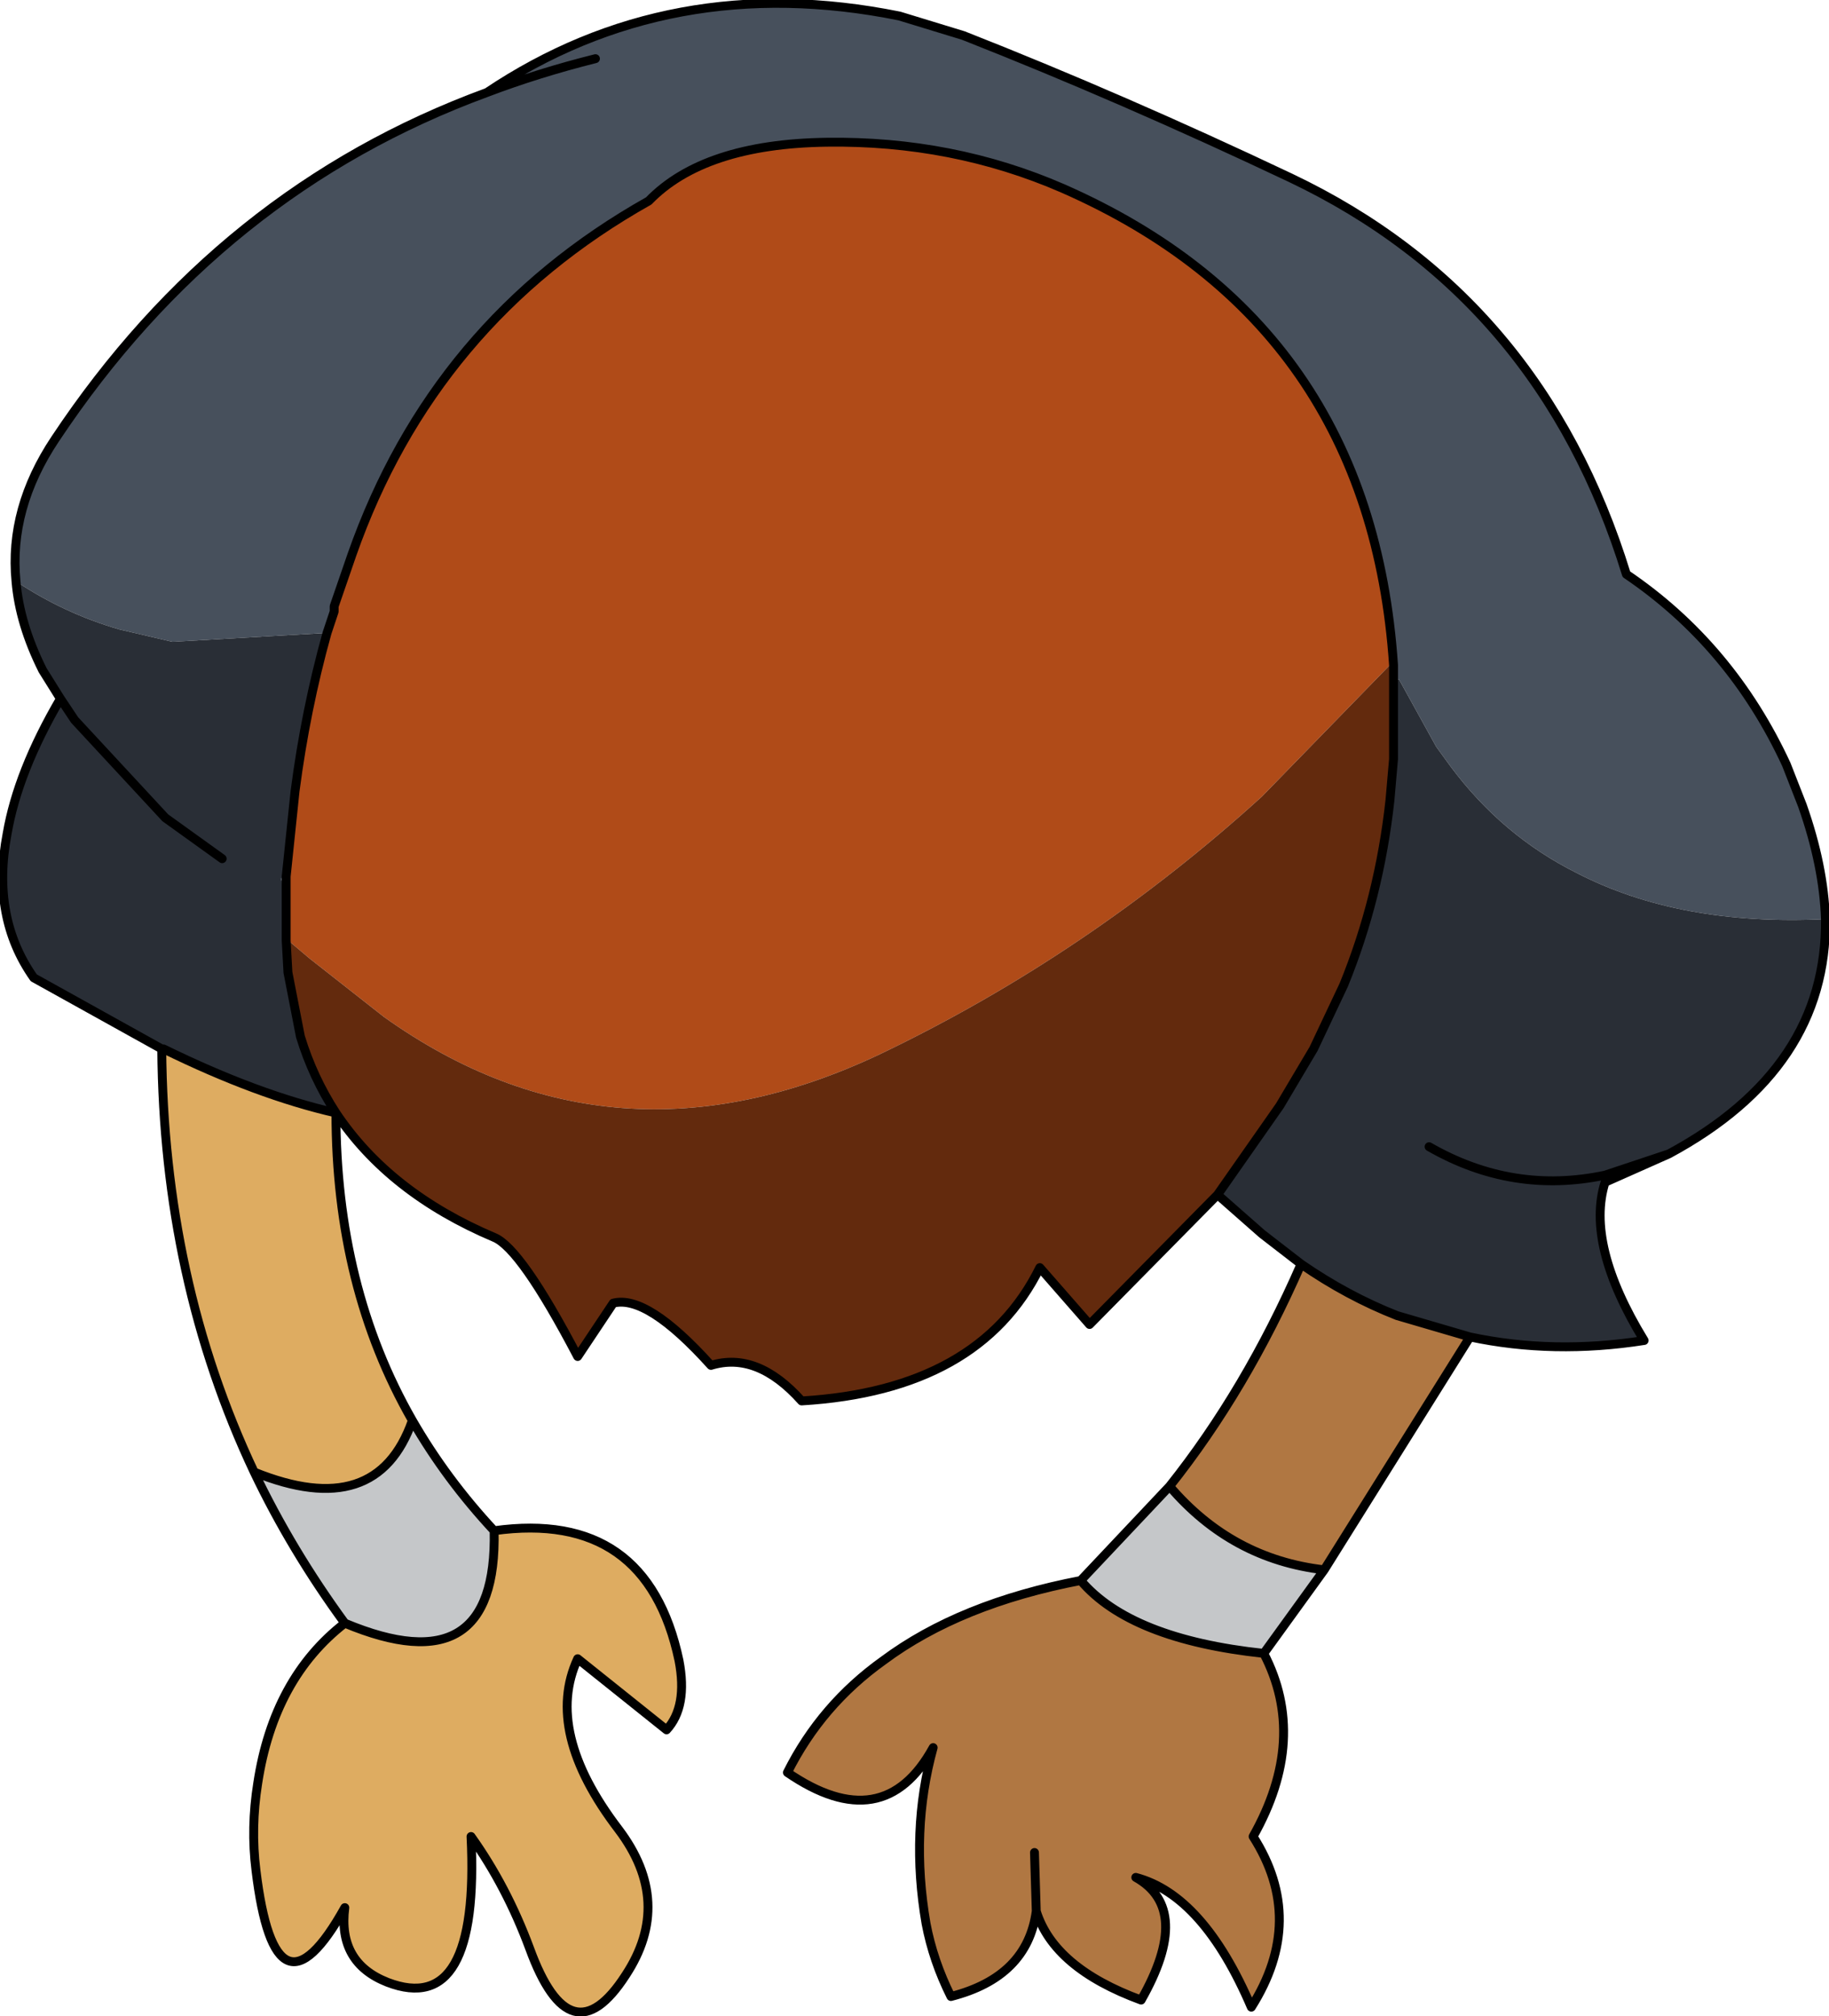
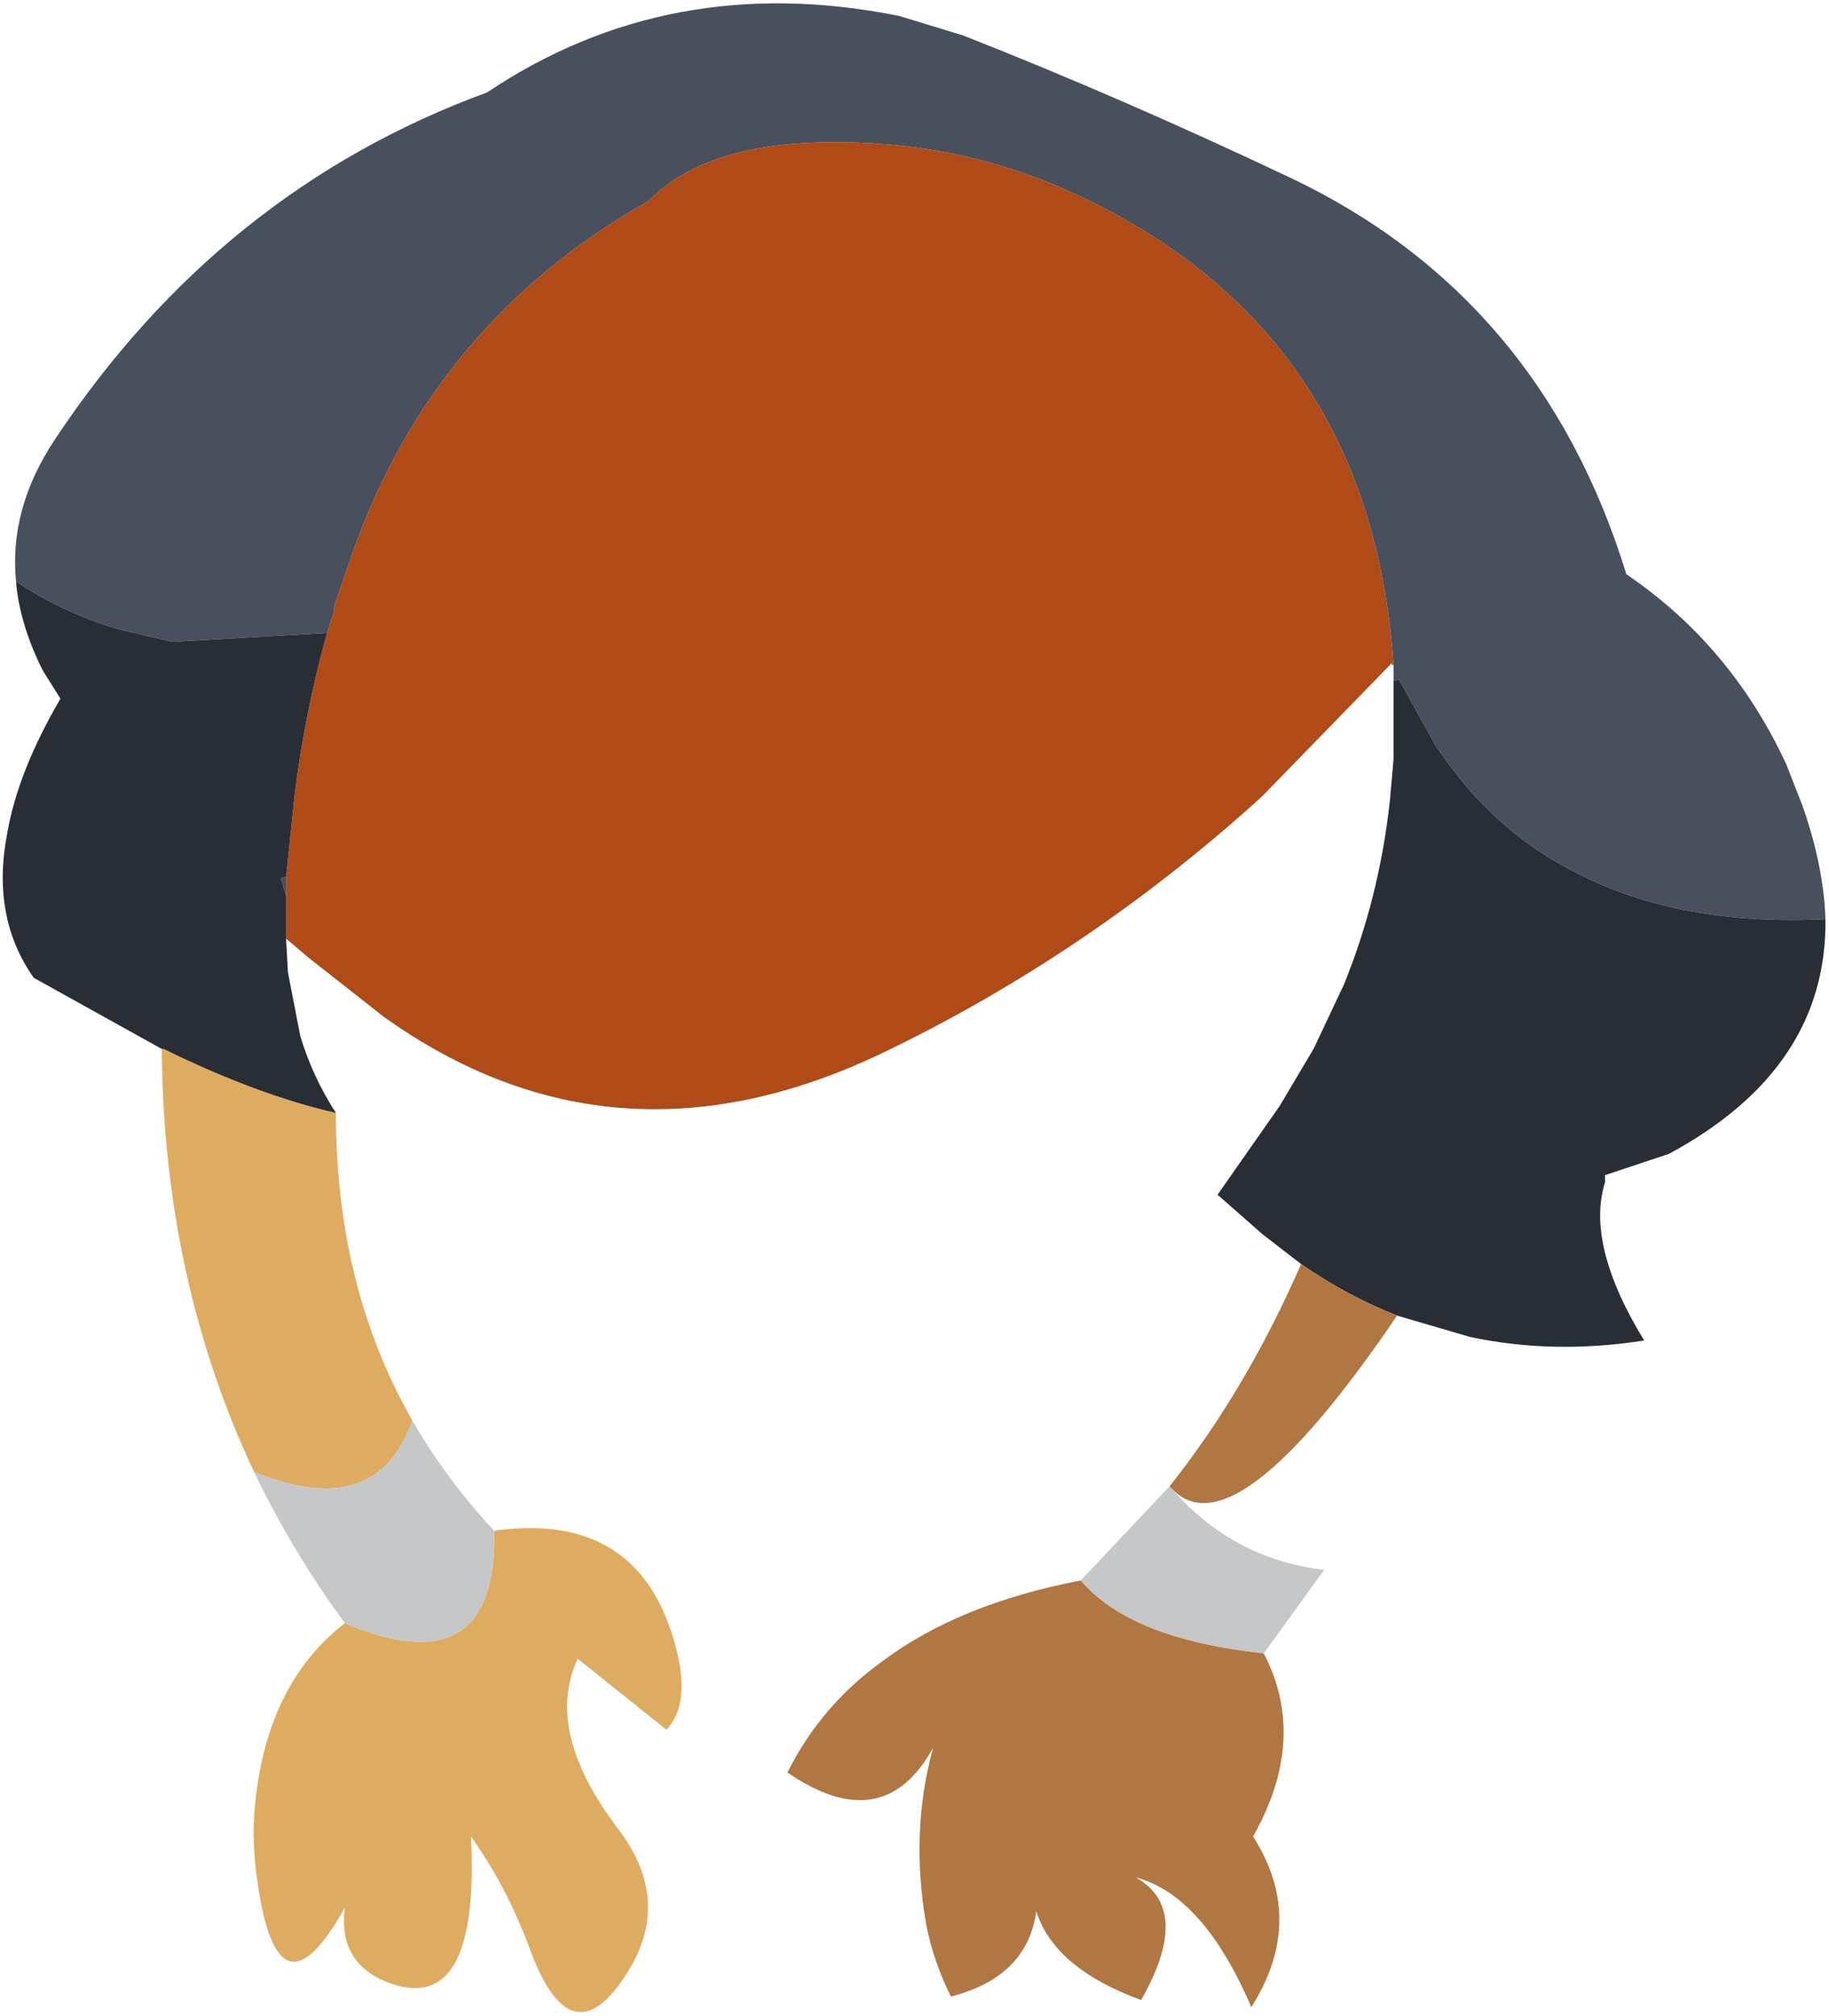
<svg xmlns="http://www.w3.org/2000/svg" height="56.7px" width="51.45px">
  <g transform="matrix(1.0, 0.0, 0.0, 1.0, 3.75, -39.85)">
    <path d="M5.45 57.65 L5.65 57.05 5.65 56.9 6.15 55.45 Q8.45 48.9 14.5 45.5 16.05 43.9 19.5 43.85 23.05 43.8 26.15 45.15 34.8 48.95 35.45 58.55 L35.4 58.55 35.4 58.5 31.75 62.25 Q26.85 66.7 21.0 69.5 13.5 73.05 7.05 68.45 L4.95 66.8 4.3 66.25 4.3 66.3 4.3 65.05 4.3 64.5 4.55 62.1 Q4.85 59.8 5.45 57.65" fill="#b04b18" fill-rule="evenodd" stroke="none" />
    <path d="M0.8 69.35 L0.85 69.35 Q3.5 70.65 5.7 71.15 5.7 76.05 7.85 79.8 6.85 82.65 3.4 81.25 0.85 75.85 0.8 69.35 M10.15 82.9 Q14.45 82.3 15.35 86.55 15.6 87.85 15.0 88.5 L12.5 86.5 Q11.55 88.55 13.65 91.3 15.2 93.35 13.85 95.4 12.3 97.8 11.15 94.65 10.5 92.9 9.5 91.5 9.75 96.6 7.15 95.6 5.75 95.05 5.95 93.5 4.0 97.0 3.45 92.45 3.3 91.25 3.5 90.0 3.95 87.05 5.95 85.5 10.25 87.3 10.15 82.9" fill="#deac61" fill-rule="evenodd" stroke="none" />
    <path d="M35.45 58.55 Q34.8 48.95 26.15 45.15 23.05 43.8 19.5 43.85 16.05 43.9 14.5 45.5 8.45 48.9 6.15 55.45 L5.65 56.9 5.65 57.05 5.45 57.65 1.1 57.9 -0.4 57.55 Q-1.95 57.1 -3.3 56.2 -3.5 54.15 -2.2 52.2 2.45 45.2 9.95 42.45 15.1 39.0 21.55 40.3 L23.35 40.85 Q27.8 42.6 32.55 44.85 39.6 48.2 42.0 56.0 44.95 58.0 46.5 61.35 L46.95 62.5 Q47.55 64.2 47.6 65.7 43.5 65.9 40.6 64.4 38.5 63.35 37.05 61.4 L36.65 60.85 35.6 58.95 35.45 59.0 35.45 58.55 M4.3 64.5 L4.3 65.05 4.15 64.55 4.3 64.5 M13.0 41.5 Q11.4 41.9 9.95 42.45 11.4 41.9 13.0 41.5" fill="#47505c" fill-rule="evenodd" stroke="none" />
    <path d="M7.85 79.8 Q8.8 81.45 10.15 82.9 10.25 87.3 5.95 85.5 4.45 83.45 3.4 81.25 6.85 82.65 7.85 79.8 M33.5 84.0 L31.8 86.35 Q28.05 85.95 26.65 84.3 L29.15 81.65 Q30.9 83.7 33.5 84.0" fill="#c5c7c9" fill-rule="evenodd" stroke="none" />
-     <path d="M4.3 66.3 L4.3 66.25 4.95 66.8 7.05 68.45 Q13.5 73.05 21.0 69.5 26.85 66.7 31.75 62.25 L35.4 58.5 35.4 58.55 35.45 58.55 35.45 59.0 35.45 61.2 35.35 62.35 Q35.05 65.1 34.05 67.55 L33.2 69.35 32.25 70.95 30.5 73.45 26.9 77.1 25.5 75.5 Q23.8 78.95 18.8 79.25 17.55 77.85 16.25 78.25 14.45 76.25 13.5 76.5 L12.5 78.0 Q10.9 74.95 10.15 74.65 7.2 73.4 5.7 71.15 5.05 70.15 4.7 69.0 L4.35 67.2 4.3 66.3" fill="#632a0d" fill-rule="evenodd" stroke="none" />
    <path d="M5.45 57.65 Q4.85 59.8 4.55 62.1 L4.3 64.5 4.15 64.55 4.3 65.05 4.3 66.3 4.35 67.2 4.7 69.0 Q5.05 70.15 5.7 71.15 3.5 70.65 0.85 69.35 L0.8 69.35 -2.8 67.35 Q-4.0 65.65 -3.55 63.3 -3.25 61.55 -2.05 59.5 L-2.55 58.7 Q-3.2 57.4 -3.3 56.2 -1.95 57.1 -0.4 57.55 L1.1 57.9 5.45 57.65 M35.45 59.0 L35.6 58.95 36.65 60.85 37.05 61.4 Q38.5 63.35 40.6 64.4 43.5 65.9 47.6 65.7 47.65 69.9 43.2 72.3 L41.4 72.9 41.4 73.1 Q40.85 74.85 42.5 77.55 39.95 77.95 37.6 77.45 L35.55 76.85 Q34.15 76.3 32.85 75.4 L31.75 74.55 30.5 73.45 32.25 70.95 33.2 69.35 34.05 67.55 Q35.05 65.1 35.35 62.35 L35.45 61.2 35.45 59.0 M2.5 64.0 L0.9 62.85 -1.65 60.1 -2.05 59.5 -1.65 60.1 0.9 62.85 2.5 64.0 M36.45 72.1 Q38.8 73.45 41.4 72.9 38.8 73.45 36.45 72.1" fill="#292e36" fill-rule="evenodd" stroke="none" />
-     <path d="M32.85 75.4 Q34.15 76.3 35.55 76.85 L37.6 77.45 33.5 84.0 Q30.9 83.7 29.15 81.65 31.3 78.95 32.85 75.4 M26.65 84.3 Q28.05 85.95 31.8 86.35 33.05 88.75 31.5 91.5 33.0 93.85 31.45 96.3 30.1 93.15 28.2 92.65 29.8 93.55 28.35 96.1 25.9 95.2 25.4 93.6 25.15 95.45 23.0 96.0 22.5 95.0 22.3 93.95 21.85 91.35 22.5 89.0 21.1 91.55 18.4 89.7 19.35 87.8 21.1 86.55 23.25 84.95 26.65 84.3 M25.35 91.95 L25.4 93.6 25.35 91.95" fill="#b07742" fill-rule="evenodd" stroke="none" />
-     <path d="M35.45 58.55 Q34.8 48.95 26.15 45.15 23.05 43.8 19.5 43.85 16.05 43.9 14.5 45.5 8.45 48.9 6.15 55.45 L5.65 56.9 5.65 57.05 5.45 57.65 Q4.85 59.8 4.55 62.1 L4.3 64.5 4.3 65.05 4.3 66.3 4.35 67.2 4.7 69.0 Q5.05 70.15 5.7 71.15 7.2 73.4 10.15 74.65 10.9 74.95 12.5 78.0 L13.5 76.5 Q14.45 76.25 16.25 78.25 17.55 77.85 18.8 79.25 23.8 78.95 25.5 75.5 L26.9 77.1 30.5 73.45 31.75 74.55 32.85 75.4 Q34.15 76.3 35.55 76.85 L37.6 77.45 Q39.95 77.95 42.5 77.55 40.85 74.85 41.4 73.1 L43.2 72.3 41.4 72.9 Q38.8 73.45 36.45 72.1 M35.45 58.55 L35.45 59.0 35.45 61.2 35.35 62.35 Q35.05 65.1 34.05 67.55 L33.2 69.35 32.25 70.95 30.5 73.45 M47.6 65.7 Q47.55 64.2 46.95 62.5 L46.5 61.35 Q44.95 58.0 42.0 56.0 39.6 48.2 32.55 44.85 27.8 42.6 23.35 40.85 L21.55 40.3 Q15.1 39.0 9.95 42.45 11.4 41.9 13.0 41.5 M-3.3 56.2 Q-3.2 57.4 -2.55 58.7 L-2.05 59.5 -1.65 60.1 0.9 62.85 2.5 64.0 M0.85 69.35 Q3.5 70.65 5.7 71.15 5.7 76.05 7.85 79.8 8.8 81.45 10.15 82.9 14.45 82.3 15.35 86.55 15.6 87.85 15.0 88.5 L12.5 86.5 Q11.55 88.55 13.65 91.3 15.2 93.35 13.85 95.4 12.3 97.8 11.15 94.65 10.5 92.9 9.5 91.5 9.75 96.6 7.15 95.6 5.75 95.05 5.95 93.5 4.0 97.0 3.45 92.45 3.3 91.25 3.5 90.0 3.95 87.05 5.95 85.5 4.45 83.45 3.4 81.25 0.85 75.85 0.8 69.35 L-2.8 67.35 Q-4.0 65.65 -3.55 63.3 -3.25 61.55 -2.05 59.5 M3.4 81.25 Q6.85 82.65 7.85 79.8 M10.15 82.9 Q10.25 87.3 5.95 85.5 M33.5 84.0 L37.6 77.45 M31.8 86.35 L33.5 84.0 Q30.9 83.7 29.15 81.65 L26.65 84.3 Q28.05 85.95 31.8 86.35 33.05 88.75 31.5 91.5 33.0 93.85 31.45 96.3 30.1 93.15 28.2 92.65 29.8 93.55 28.35 96.1 25.9 95.2 25.4 93.6 25.15 95.45 23.0 96.0 22.5 95.0 22.3 93.95 21.85 91.35 22.5 89.0 21.1 91.55 18.4 89.7 19.35 87.8 21.1 86.55 23.25 84.95 26.65 84.3 M25.4 93.6 L25.35 91.95 M29.15 81.65 Q31.3 78.95 32.85 75.4 M43.2 72.3 Q47.65 69.9 47.6 65.7 M-3.3 56.2 Q-3.5 54.15 -2.2 52.2 2.45 45.2 9.95 42.45" fill="none" stroke="#000000" stroke-linecap="round" stroke-linejoin="round" stroke-width="0.25" />
+     <path d="M32.85 75.4 Q34.15 76.3 35.55 76.85 Q30.9 83.7 29.15 81.65 31.3 78.95 32.85 75.4 M26.65 84.3 Q28.05 85.95 31.8 86.35 33.05 88.75 31.5 91.5 33.0 93.85 31.45 96.3 30.1 93.15 28.2 92.65 29.8 93.55 28.35 96.1 25.9 95.2 25.4 93.6 25.15 95.45 23.0 96.0 22.5 95.0 22.3 93.95 21.85 91.35 22.5 89.0 21.1 91.55 18.4 89.7 19.35 87.8 21.1 86.55 23.25 84.95 26.65 84.3 M25.35 91.95 L25.4 93.6 25.35 91.95" fill="#b07742" fill-rule="evenodd" stroke="none" />
  </g>
</svg>